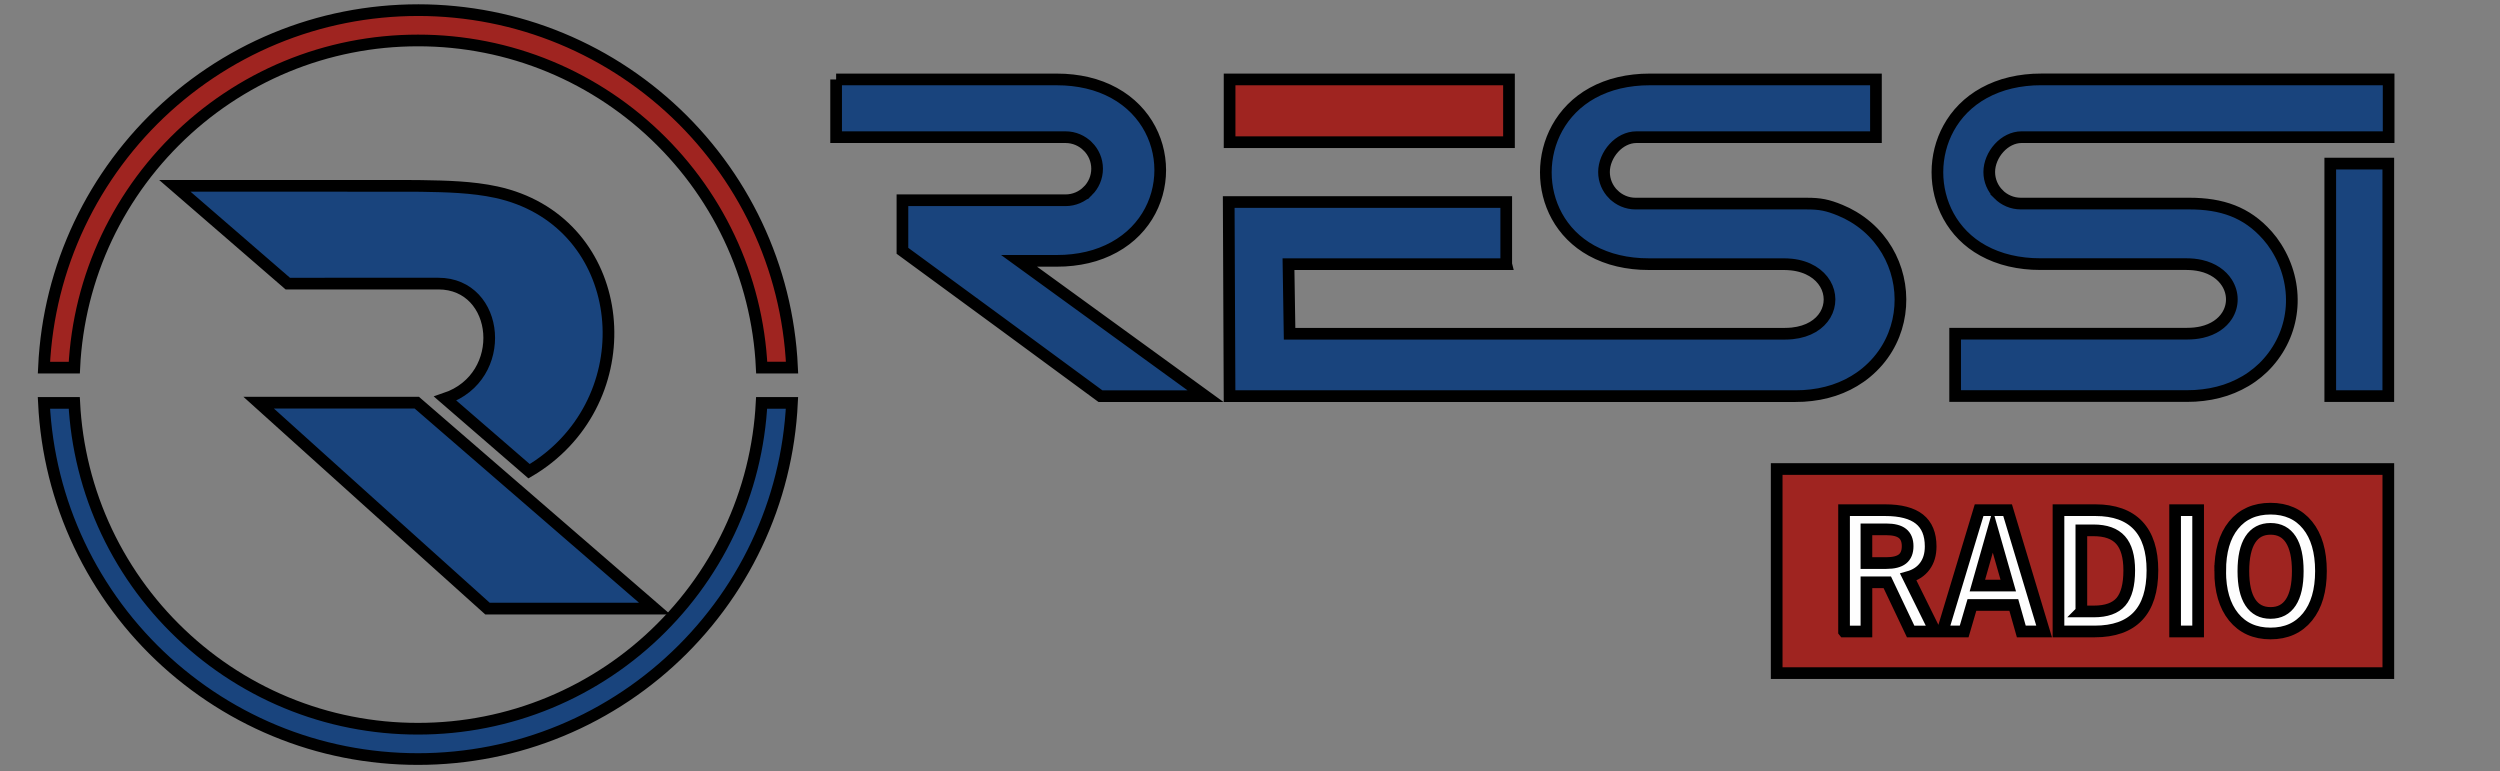
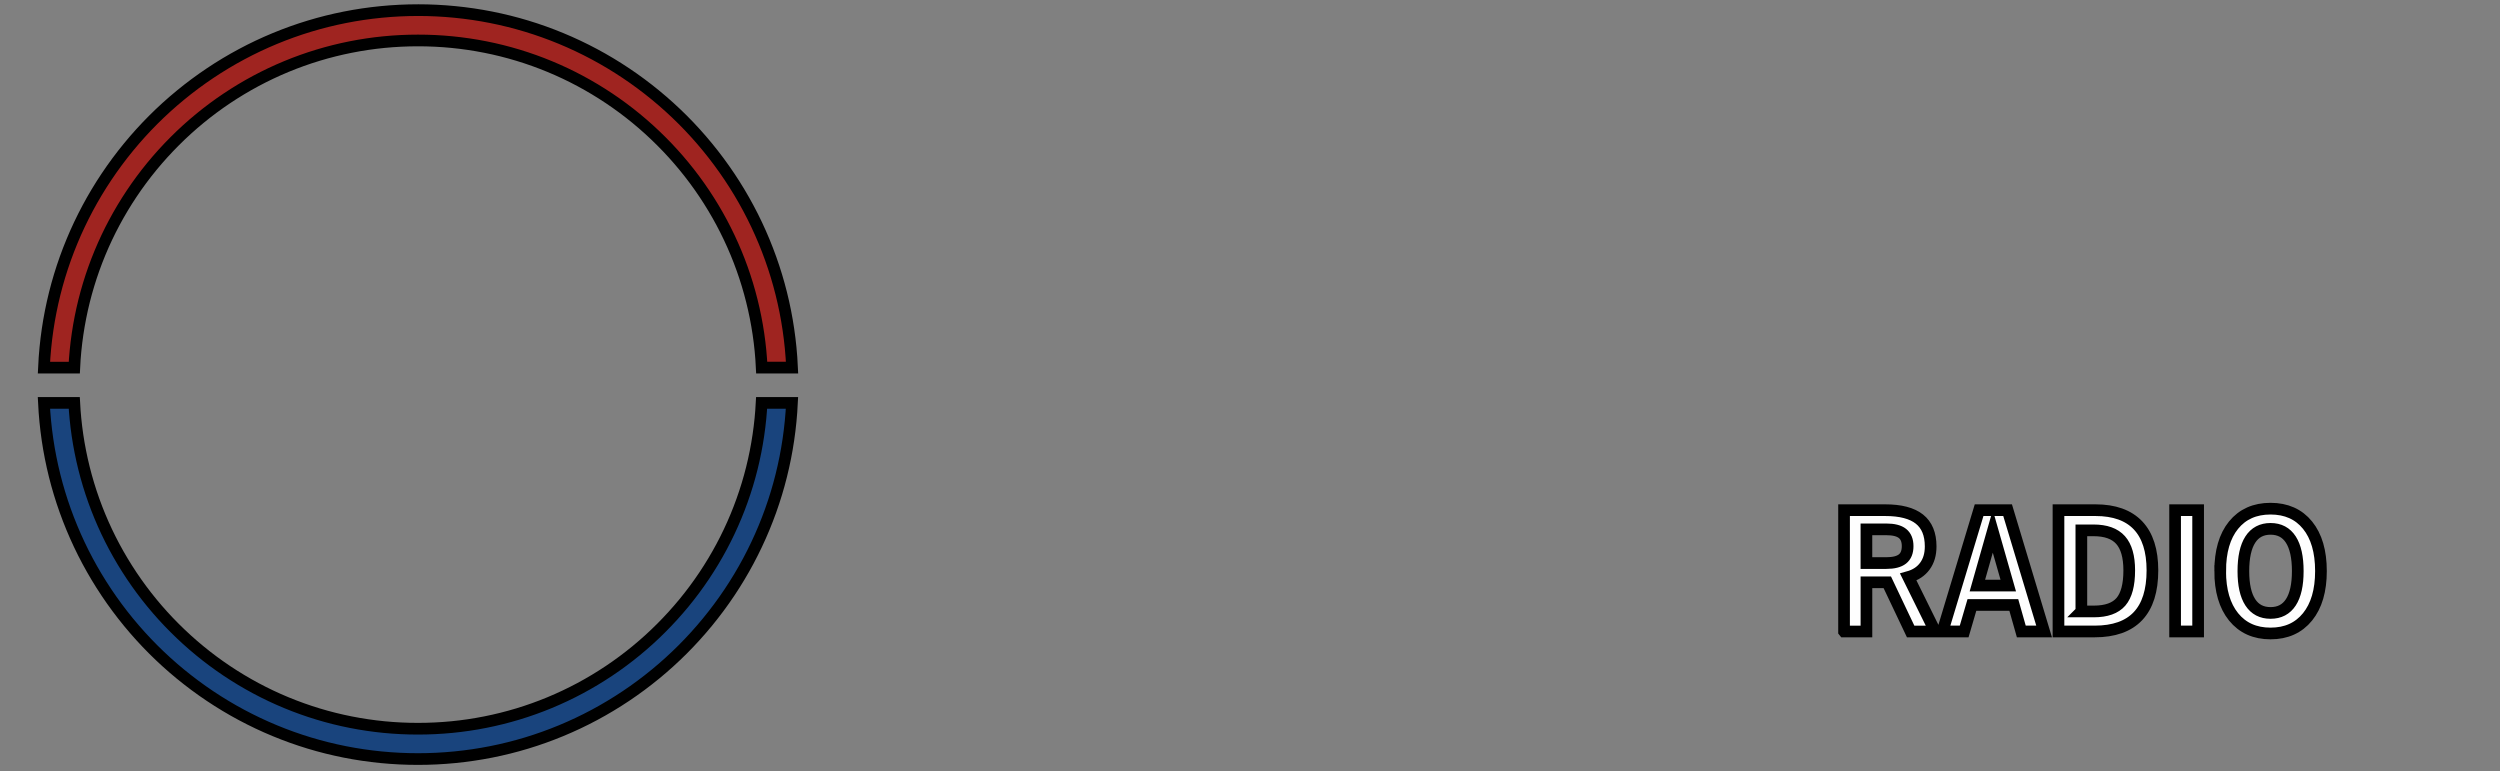
<svg xmlns="http://www.w3.org/2000/svg" width="214" height="66">
  <rect width="100%" height="100%" fill="#808080" stroke="none" />
  <defs>
    <style type="text/css">
   
    .fil2 {fill:#9F2420}
    .fil3 {fill:#FEFEFE;fill-rule:nonzero}
    .fil1 {fill:#9F2420;fill-rule:nonzero}
    .fil0 {fill:#19447D;fill-rule:nonzero}
   
  </style>
  </defs>
  <g>
    <title>background</title>
    <rect fill="none" id="canvas_background" height="68" width="216" y="-1" x="-1" />
  </g>
  <g>
    <title>Layer 1</title>
    <g stroke="null" id="Слой_x0020_1">
      <g stroke="null" id="_636736688">
        <path stroke="null" id="svg_1" d="m67.793,34.488c-0.026,0.53 -0.064,1.058 -0.116,1.583c-0.103,1.055 -0.257,2.093 -0.458,3.109c-0.205,1.033 -0.459,2.049 -0.76,3.043c-0.304,1.003 -0.657,1.989 -1.057,2.954c-0.402,0.972 -0.852,1.92 -1.344,2.841c-0.496,0.928 -1.038,1.829 -1.62,2.7c-0.585,0.875 -1.213,1.72 -1.879,2.531c-0.67,0.816 -1.377,1.596 -2.117,2.337c-0.74,0.74 -1.52,1.447 -2.336,2.117c-0.811,0.666 -1.656,1.294 -2.532,1.879c-0.871,0.582 -1.772,1.123 -2.7,1.62c-0.921,0.493 -1.869,0.942 -2.841,1.344c-0.964,0.399 -1.95,0.753 -2.954,1.057c-0.994,0.301 -2.01,0.556 -3.043,0.76c-1.017,0.201 -2.054,0.355 -3.109,0.458c-1.04,0.102 -2.091,0.154 -3.151,0.154c-1.059,0 -2.11,-0.052 -3.151,-0.154c-1.055,-0.103 -2.093,-0.257 -3.109,-0.458c-1.033,-0.205 -2.049,-0.459 -3.043,-0.76c-1.003,-0.304 -1.989,-0.657 -2.954,-1.057c-0.972,-0.402 -1.92,-0.852 -2.841,-1.344c-0.928,-0.496 -1.829,-1.038 -2.7,-1.62c-0.875,-0.585 -1.72,-1.213 -2.532,-1.879c-0.816,-0.67 -1.596,-1.377 -2.336,-2.117c-0.74,-0.74 -1.447,-1.52 -2.117,-2.336c-0.666,-0.811 -1.294,-1.656 -1.879,-2.532c-0.582,-0.871 -1.123,-1.772 -1.62,-2.7c-0.493,-0.921 -0.942,-1.869 -1.344,-2.841c-0.399,-0.964 -0.753,-1.95 -1.057,-2.954c-0.301,-0.994 -0.556,-2.01 -0.76,-3.043c-0.201,-1.017 -0.355,-2.054 -0.458,-3.109c-0.051,-0.525 -0.09,-1.053 -0.116,-1.583l2.597,0c0.023,0.447 0.057,0.891 0.1,1.331c0.094,0.964 0.235,1.917 0.422,2.858c0.188,0.949 0.422,1.882 0.698,2.796c0.281,0.928 0.605,1.833 0.97,2.714c0.37,0.893 0.782,1.764 1.235,2.61c0.456,0.852 0.953,1.68 1.488,2.48c0.537,0.804 1.114,1.58 1.726,2.325c0.611,0.745 1.262,1.462 1.949,2.148c1.367,1.367 2.866,2.6 4.474,3.675c0.8,0.535 1.628,1.032 2.48,1.488c0.846,0.453 1.717,0.866 2.61,1.235c0.881,0.365 1.787,0.689 2.714,0.97c0.914,0.277 1.847,0.511 2.796,0.698c0.94,0.186 1.894,0.327 2.858,0.422c0.95,0.093 1.917,0.14 2.899,0.14c0.982,0 1.949,-0.048 2.899,-0.14c0.964,-0.094 1.917,-0.235 2.858,-0.422c0.949,-0.188 1.882,-0.422 2.796,-0.698c0.928,-0.281 1.833,-0.605 2.714,-0.97c0.893,-0.37 1.764,-0.782 2.61,-1.235c0.852,-0.456 1.68,-0.953 2.48,-1.488c0.804,-0.537 1.58,-1.114 2.325,-1.726c0.745,-0.611 1.462,-1.262 2.148,-1.949c0.687,-0.687 1.337,-1.404 1.949,-2.148c0.612,-0.745 1.189,-1.522 1.726,-2.325c0.535,-0.8 1.032,-1.628 1.488,-2.48c0.453,-0.846 0.866,-1.717 1.235,-2.61c0.365,-0.881 0.689,-1.787 0.97,-2.714c0.277,-0.914 0.511,-1.848 0.698,-2.796c0.186,-0.94 0.327,-1.894 0.422,-2.858c0.043,-0.44 0.076,-0.884 0.1,-1.331l2.597,0z" class="fil0" />
        <path stroke="null" id="svg_2" d="m35.778,0.867c1.059,0 2.11,0.052 3.151,0.154c1.055,0.103 2.093,0.257 3.109,0.458c1.033,0.205 2.049,0.459 3.043,0.76c1.003,0.304 1.989,0.657 2.954,1.057c0.972,0.402 1.92,0.852 2.841,1.344c0.928,0.496 1.829,1.038 2.7,1.62c0.875,0.585 1.72,1.213 2.531,1.879c0.816,0.67 1.596,1.377 2.337,2.117c0.74,0.74 1.447,1.52 2.117,2.337c0.666,0.811 1.293,1.656 1.879,2.531c0.582,0.87 1.123,1.772 1.62,2.7c0.493,0.921 0.942,1.869 1.344,2.841c0.399,0.964 0.753,1.95 1.057,2.954c0.301,0.994 0.556,2.01 0.76,3.043c0.201,1.017 0.355,2.054 0.458,3.109c0.055,0.562 0.095,1.128 0.121,1.696l-2.597,0c-0.023,-0.485 -0.059,-0.967 -0.105,-1.444c-0.094,-0.964 -0.235,-1.917 -0.422,-2.858c-0.188,-0.949 -0.422,-1.882 -0.698,-2.796c-0.281,-0.928 -0.605,-1.833 -0.97,-2.714c-0.37,-0.893 -0.783,-1.764 -1.235,-2.61c-0.456,-0.852 -0.953,-1.68 -1.488,-2.48c-0.537,-0.804 -1.114,-1.58 -1.726,-2.325c-0.611,-0.745 -1.262,-1.462 -1.949,-2.148c-0.687,-0.687 -1.404,-1.337 -2.148,-1.949c-0.745,-0.612 -1.522,-1.189 -2.325,-1.726c-0.8,-0.535 -1.628,-1.032 -2.48,-1.488c-0.846,-0.453 -1.717,-0.866 -2.61,-1.235c-0.881,-0.365 -1.787,-0.689 -2.714,-0.97c-0.914,-0.277 -1.848,-0.511 -2.796,-0.698c-0.94,-0.186 -1.894,-0.327 -2.858,-0.422c-0.95,-0.093 -1.917,-0.14 -2.898,-0.14c-0.982,0 -1.949,0.048 -2.898,0.14c-0.964,0.094 -1.917,0.235 -2.858,0.422c-0.949,0.188 -1.882,0.422 -2.796,0.698c-0.928,0.281 -1.833,0.605 -2.714,0.97c-0.893,0.37 -1.764,0.783 -2.61,1.235c-0.852,0.456 -1.68,0.953 -2.48,1.488c-0.804,0.537 -1.58,1.114 -2.325,1.726c-0.745,0.611 -1.462,1.262 -2.148,1.949c-1.367,1.367 -2.6,2.866 -3.675,4.474c-0.535,0.8 -1.032,1.628 -1.488,2.48c-0.453,0.846 -0.866,1.717 -1.235,2.61c-0.365,0.881 -0.689,1.787 -0.97,2.714c-0.277,0.914 -0.511,1.847 -0.698,2.796c-0.186,0.94 -0.327,1.894 -0.422,2.858c-0.047,0.477 -0.082,0.959 -0.105,1.444l-2.597,0c0.026,-0.568 0.066,-1.134 0.121,-1.696c0.103,-1.055 0.257,-2.093 0.458,-3.109c0.205,-1.033 0.459,-2.049 0.76,-3.043c0.304,-1.003 0.657,-1.989 1.057,-2.954c0.402,-0.972 0.852,-1.92 1.344,-2.841c0.496,-0.928 1.038,-1.829 1.62,-2.7c0.585,-0.875 1.213,-1.72 1.879,-2.532c0.67,-0.816 1.377,-1.596 2.117,-2.336c0.74,-0.74 1.52,-1.447 2.337,-2.117c0.811,-0.666 1.656,-1.293 2.531,-1.879c0.87,-0.582 1.772,-1.123 2.7,-1.62c0.921,-0.493 1.869,-0.942 2.841,-1.344c0.964,-0.399 1.95,-0.753 2.954,-1.057c0.994,-0.301 2.01,-0.556 3.043,-0.76c1.017,-0.201 2.054,-0.355 3.109,-0.458c1.04,-0.102 2.091,-0.154 3.151,-0.154z" class="fil1" />
-         <path stroke="null" id="svg_3" d="m53.248,52.096l-11.52,0c-6.538,-5.863 -13.06,-11.75 -19.588,-17.628l13.538,0l20.365,17.628l-2.796,0zm-6.302,-12.897c-0.512,0.409 -1.064,0.79 -1.657,1.137l-7.178,-6.213c5.488,-1.846 4.712,-9.848 -0.589,-9.847l-12.887,0.001l-9.667,-8.368l20.134,0.001l0.954,0.007c2.123,0.034 4.361,0.083 6.429,0.532c10.849,2.358 12.743,16.137 4.462,22.75z" class="fil0" />
      </g>
      <g stroke="null" id="_636750768">
-         <polygon stroke="null" id="svg_4" points="129.169,6.8 105.253,6.8 105.253,12.172 129.169,12.172 " class="fil1" />
-         <path stroke="null" id="svg_5" d="m71.572,6.8l0,4.942l19.64,0c0.741,0 1.416,0.304 1.905,0.793l0.002,0c0.489,0.489 0.793,1.164 0.793,1.907c0,0.743 -0.304,1.418 -0.793,1.907l-0.001,-0.001c-0.49,0.49 -1.165,0.794 -1.906,0.794l-13.963,0l0,4.326l8.562,6.275l8.385,6.167l8.994,0l-15.96,-11.583l3.247,0c0.243,0 0.466,-0.006 0.671,-0.017c0.219,-0.012 0.441,-0.031 0.665,-0.056c0.216,-0.024 0.431,-0.055 0.644,-0.091c0.213,-0.036 0.42,-0.079 0.623,-0.126c0.219,-0.052 0.421,-0.106 0.605,-0.163c0.191,-0.058 0.387,-0.126 0.586,-0.202c0.191,-0.073 0.378,-0.151 0.561,-0.236c5.983,-2.755 5.974,-10.996 -0,-13.747c-0.183,-0.084 -0.371,-0.163 -0.562,-0.236c-0.199,-0.075 -0.395,-0.143 -0.586,-0.201c-0.184,-0.056 -0.386,-0.11 -0.605,-0.162c-0.202,-0.048 -0.41,-0.09 -0.622,-0.126c-0.212,-0.036 -0.428,-0.067 -0.644,-0.091c-0.224,-0.025 -0.446,-0.044 -0.665,-0.056c-0.204,-0.011 -0.428,-0.017 -0.671,-0.017l-18.905,0zm127.898,27.107l4.968,0l0,-19.903l-4.968,0l0,19.903zm-5.378,-13.746l-0.039,-0.045c-0.877,-0.985 -1.849,-1.654 -2.928,-2.076c-1.108,-0.433 -2.344,-0.614 -3.719,-0.614l-14.426,0c-0.743,0 -1.418,-0.304 -1.907,-0.793l0.001,-0.001c-0.49,-0.49 -0.794,-1.165 -0.794,-1.906c0,-0.741 0.33,-1.499 0.843,-2.061c0.504,-0.552 1.192,-0.924 1.933,-0.924l31.411,0l0,-4.944l-29.747,0c-0.242,0 -0.465,0.006 -0.669,0.017c-0.219,0.012 -0.44,0.031 -0.664,0.056c-0.217,0.024 -0.432,0.055 -0.645,0.091c-0.212,0.036 -0.42,0.079 -0.622,0.127c-0.222,0.052 -0.425,0.107 -0.609,0.163c-0.184,0.056 -0.379,0.124 -0.582,0.201c-0.196,0.075 -0.383,0.153 -0.56,0.235c-0.182,0.084 -0.36,0.175 -0.535,0.271c-1.356,0.744 -2.365,1.798 -3.028,3.004c-0.641,1.165 -0.961,2.471 -0.963,3.774c-0.001,1.303 0.316,2.606 0.951,3.763c0.651,1.188 1.638,2.223 2.96,2.95c0.175,0.096 0.354,0.187 0.537,0.271c0.162,0.075 0.333,0.147 0.512,0.216l0.048,0.018c0.2,0.076 0.396,0.143 0.586,0.202c0.184,0.056 0.386,0.111 0.606,0.163c0.203,0.048 0.41,0.09 0.623,0.126c0.212,0.036 0.427,0.067 0.643,0.091c0.224,0.025 0.446,0.044 0.664,0.056c0.204,0.011 0.428,0.017 0.67,0.017l12.483,0c0.094,0 0.208,0.003 0.339,0.009l0.002,0c0.113,0.005 0.219,0.013 0.316,0.023c0.102,0.011 0.205,0.024 0.307,0.041c0.104,0.017 0.204,0.036 0.297,0.057c1.056,0.239 1.806,0.791 2.234,1.462c0.278,0.436 0.421,0.924 0.425,1.412c0.004,0.488 -0.132,0.975 -0.41,1.411c-0.413,0.647 -1.136,1.175 -2.171,1.41c-0.098,0.022 -0.197,0.041 -0.297,0.057l-0.002,0c-0.102,0.017 -0.205,0.03 -0.306,0.041c-0.098,0.01 -0.205,0.018 -0.319,0.023c-0.13,0.006 -0.245,0.009 -0.34,0.009l-19.84,0l0,5.339l19.84,0c0.25,0 0.482,-0.007 0.696,-0.019c0.223,-0.013 0.451,-0.034 0.683,-0.062c0.24,-0.029 0.462,-0.062 0.666,-0.1c0.203,-0.037 0.417,-0.085 0.64,-0.142c0.227,-0.058 0.433,-0.118 0.617,-0.179c0.2,-0.066 0.402,-0.142 0.605,-0.226c0.183,-0.075 0.375,-0.163 0.573,-0.262c0.194,-0.097 0.379,-0.197 0.552,-0.3c0.184,-0.109 0.362,-0.225 0.532,-0.345c0.17,-0.12 0.336,-0.247 0.498,-0.381c0.169,-0.14 0.325,-0.28 0.468,-0.418c0.145,-0.141 0.29,-0.293 0.432,-0.455c1.217,-1.383 1.881,-3.049 2,-4.756c0.121,-1.74 -0.322,-3.525 -1.321,-5.099c-0.118,-0.186 -0.235,-0.357 -0.352,-0.513c-0.123,-0.164 -0.256,-0.328 -0.399,-0.491zm-65.159,2.45l0,-5.318l-23.755,0l0.072,16.616l48.437,0c0.249,0 0.48,-0.007 0.694,-0.019c0.223,-0.013 0.451,-0.034 0.683,-0.062c0.24,-0.029 0.461,-0.062 0.665,-0.1c0.203,-0.038 0.416,-0.085 0.64,-0.142c0.227,-0.058 0.433,-0.118 0.617,-0.179c0.2,-0.067 0.403,-0.142 0.607,-0.226c0.202,-0.083 0.395,-0.171 0.577,-0.262c0.185,-0.092 0.369,-0.193 0.55,-0.302c0.18,-0.107 0.359,-0.224 0.535,-0.347c0.17,-0.119 0.336,-0.246 0.497,-0.38c0.744,-0.616 1.342,-1.324 1.798,-2.09c0.876,-1.469 1.236,-3.159 1.102,-4.813c-0.133,-1.653 -0.761,-3.27 -1.859,-4.596c-0.584,-0.705 -1.299,-1.327 -2.142,-1.83c-0.181,-0.108 -0.365,-0.209 -0.549,-0.301c-0.183,-0.092 -0.375,-0.179 -0.577,-0.262c-0.543,-0.224 -0.977,-0.367 -1.416,-0.454c-0.433,-0.086 -0.884,-0.117 -1.464,-0.117l-14.642,0c-0.741,0 -1.416,-0.304 -1.905,-0.793l-0.002,0c-0.489,-0.489 -0.793,-1.164 -0.793,-1.907c0,-0.741 0.33,-1.499 0.843,-2.061c0.504,-0.552 1.192,-0.924 1.933,-0.924l20.502,0l0,-4.942l-19.377,0c-0.243,0 -0.466,0.006 -0.671,0.017c-0.219,0.012 -0.441,0.031 -0.665,0.056c-0.217,0.024 -0.432,0.055 -0.644,0.091c-0.212,0.036 -0.42,0.079 -0.622,0.126c-0.22,0.052 -0.421,0.106 -0.605,0.162c-0.191,0.058 -0.387,0.126 -0.587,0.202c-0.199,0.076 -0.386,0.154 -0.562,0.235c-0.182,0.085 -0.36,0.175 -0.533,0.27c-1.349,0.743 -2.358,1.8 -3.023,3.009c-0.641,1.166 -0.965,2.472 -0.968,3.775c-0.003,1.304 0.313,2.608 0.951,3.767c0.65,1.181 1.637,2.212 2.964,2.942c0.172,0.095 0.35,0.185 0.532,0.269c0.177,0.081 0.365,0.16 0.564,0.236c0.199,0.076 0.394,0.144 0.584,0.202c0.179,0.055 0.382,0.109 0.608,0.163c0.202,0.048 0.409,0.09 0.621,0.126c0.212,0.036 0.427,0.067 0.644,0.091c0.224,0.025 0.446,0.044 0.665,0.056c0.204,0.011 0.428,0.017 0.671,0.017l11.556,0c0.098,0 0.212,0.003 0.342,0.01c0.119,0.006 0.228,0.014 0.327,0.025c1.43,0.154 2.398,0.821 2.886,1.651c0.244,0.414 0.367,0.871 0.369,1.328c0.001,0.458 -0.119,0.912 -0.363,1.324c-0.477,0.804 -1.42,1.442 -2.829,1.587c-0.096,0.01 -0.201,0.018 -0.316,0.023c-0.13,0.006 -0.243,0.009 -0.34,0.009l-42.371,0l-0.094,-5.957l18.639,0z" class="fil0" />
-       </g>
-       <polygon stroke="null" id="svg_6" points="152.084,40.148 204.441,40.148 204.441,57.619 152.084,57.619 " class="fil2" />
+         </g>
      <path stroke="null" id="svg_7" d="m159.765,48.198l1.702,0c0.626,0 1.088,-0.117 1.383,-0.35c0.295,-0.233 0.443,-0.598 0.443,-1.097c0,-0.493 -0.148,-0.855 -0.443,-1.088c-0.295,-0.233 -0.757,-0.35 -1.383,-0.35l-1.702,0l0,2.885zm-1.914,5.856l0,-10.383l3.518,0c1.314,0 2.292,0.255 2.933,0.764c0.64,0.509 0.962,1.288 0.962,2.338c0,0.676 -0.164,1.238 -0.495,1.688c-0.329,0.452 -0.802,0.764 -1.421,0.936l2.302,4.659l-2.099,0l-2,-4.213l-1.785,0l0,4.213l-1.914,0zm11.412,-3.928l2.645,0l-1.326,-4.644l-1.319,4.644zm-2.985,3.928l3.133,-10.383l2.44,0l3.125,10.383l-1.952,0l-0.643,-2.271l-3.585,0l-0.664,2.271l-1.854,0zm11.885,-1.714l1.069,0c1.071,0 1.843,-0.276 2.319,-0.826c0.474,-0.552 0.712,-1.447 0.712,-2.69c0,-1.176 -0.247,-2.042 -0.74,-2.595c-0.493,-0.555 -1.266,-0.831 -2.319,-0.831l-1.04,0l0,6.941zm-1.957,1.714l0,-10.383l3.171,0c1.604,0 2.818,0.436 3.64,1.304c0.821,0.869 1.231,2.152 1.231,3.849c0,1.738 -0.412,3.045 -1.238,3.918c-0.826,0.874 -2.061,1.312 -3.709,1.312l-3.095,0zm9.983,0l0,-10.383l1.971,0l0,10.383l-1.971,0zm5.844,-5.168c0,1.176 0.197,2.066 0.593,2.673c0.395,0.607 0.974,0.909 1.735,0.909c0.762,0 1.34,-0.302 1.735,-0.909c0.395,-0.607 0.593,-1.497 0.593,-2.673c0,-1.183 -0.198,-2.083 -0.593,-2.697c-0.395,-0.612 -0.974,-0.919 -1.735,-0.919c-0.762,0 -1.34,0.307 -1.735,0.919c-0.395,0.614 -0.593,1.514 -0.593,2.697zm-1.985,-0.002c0,-1.678 0.381,-2.987 1.143,-3.93c0.764,-0.94 1.819,-1.412 3.168,-1.412c1.347,0 2.404,0.471 3.168,1.412c0.764,0.943 1.147,2.252 1.147,3.93c0,1.669 -0.383,2.975 -1.15,3.923c-0.769,0.945 -1.823,1.419 -3.166,1.419c-1.34,0 -2.392,-0.474 -3.161,-1.419c-0.766,-0.947 -1.15,-2.254 -1.15,-3.923z" class="fil3" />
    </g>
  </g>
</svg>